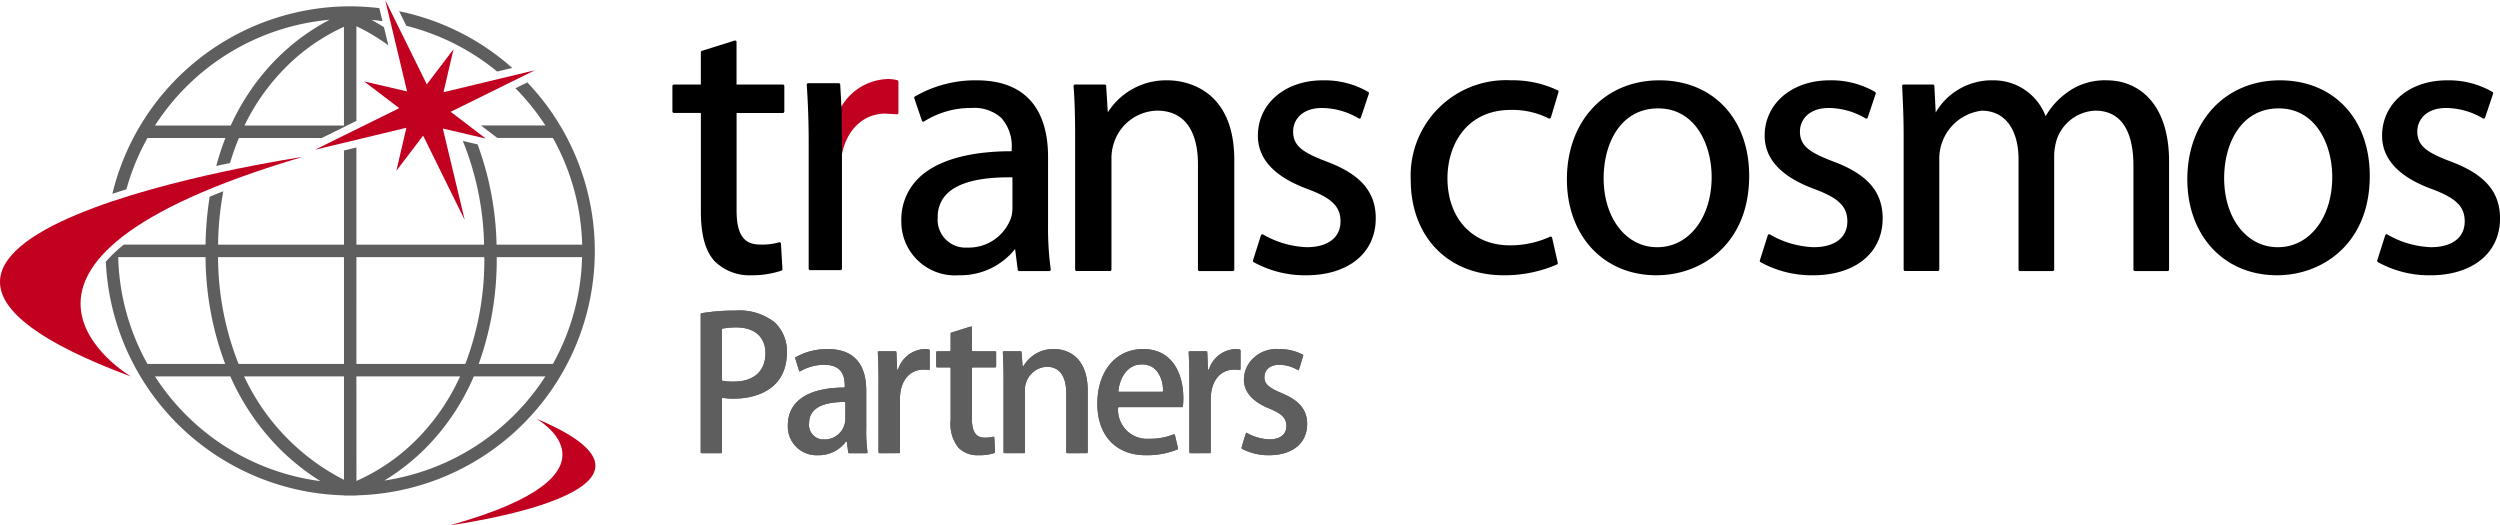
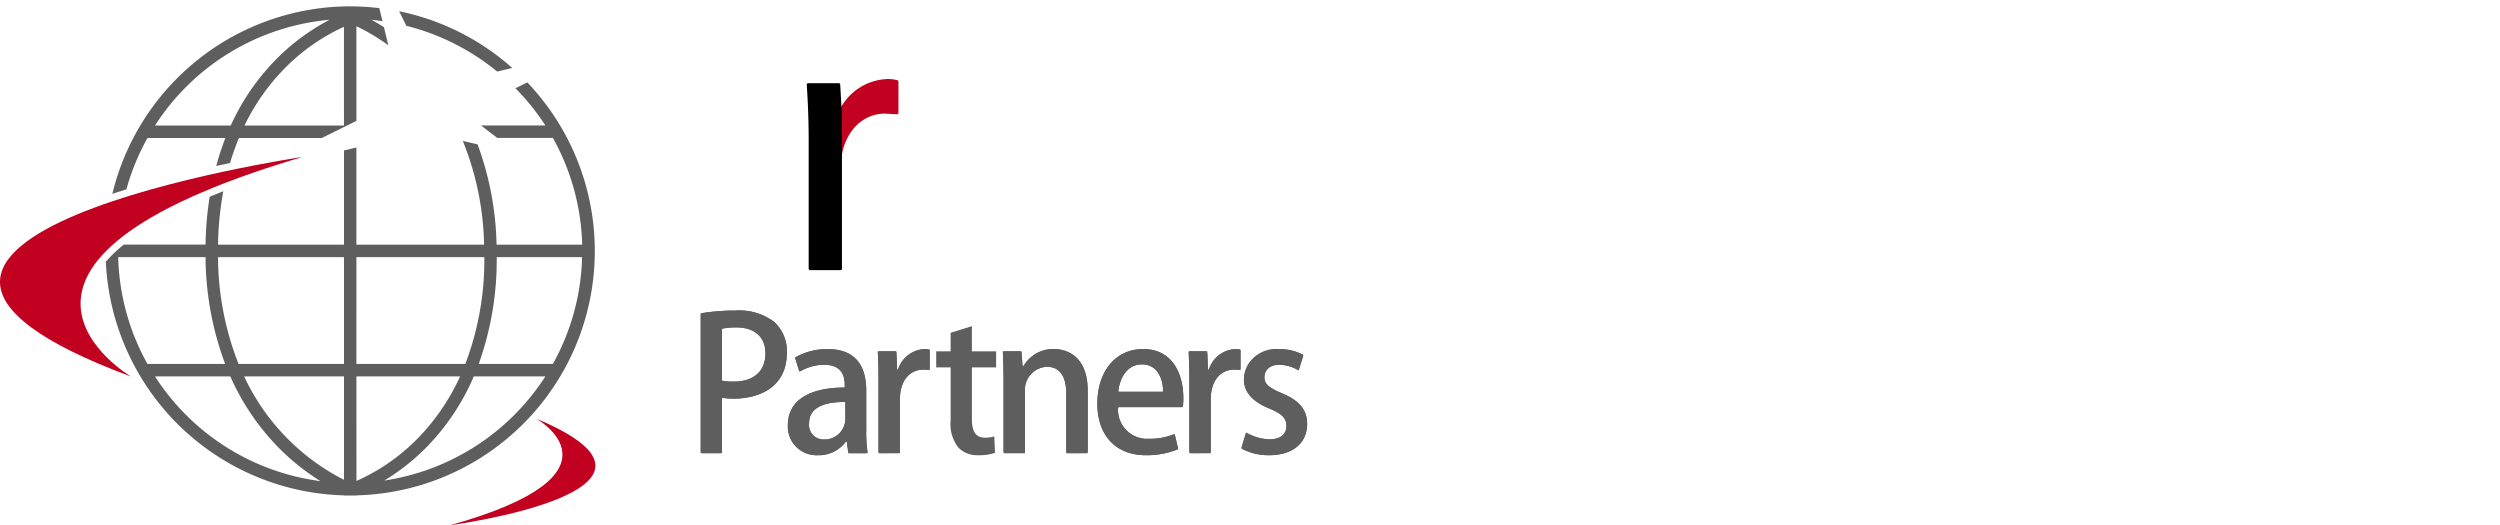
<svg xmlns="http://www.w3.org/2000/svg" width="228.443" height="48" viewBox="0 0 228.443 48">
-   <path d="M138.055 10.043a7.406 7.406 0 0 1 3.47.781.151.151 0 0 0 .116 0 .116.116 0 0 0 .077-.088l.693-2.32a.136.136 0 0 0-.068-.161 9.618 9.618 0 0 0-4.288-.919 8.718 8.718 0 0 0-9.147 9.082c0 5.227 3.409 8.735 8.486 8.735a11.971 11.971 0 0 0 4.875-.987.133.133 0 0 0 .077-.151l-.519-2.29a.159.159 0 0 0-.073-.091.132.132 0 0 0-.121 0 8.669 8.669 0 0 1-3.682.783c-3.4 0-5.686-2.461-5.686-6.132.002-3.11 1.791-6.242 5.79-6.242ZM167.539 14.763c-2.118-.808-3.065-1.393-3.065-2.746 0-1.071.816-2.149 2.634-2.149a6.671 6.671 0 0 1 3.364.952.13.13 0 0 0 .114.01.122.122 0 0 0 .082-.087l.731-2.183a.147.147 0 0 0-.06-.161 7.953 7.953 0 0 0-4.16-1.059c-3.434 0-5.929 2.126-5.929 5.061 0 2.133 1.532 3.773 4.563 4.877 2.208.828 2.993 1.6 2.993 2.955 0 1.474-1.152 2.354-3.083 2.354a8.536 8.536 0 0 1-3.983-1.158.138.138 0 0 0-.12-.013.152.152 0 0 0-.086.089l-.724 2.288a.139.139 0 0 0 .061.162 9.71 9.71 0 0 0 4.785 1.2c3.871 0 6.376-2.041 6.376-5.2-.001-2.43-1.39-4.031-4.493-5.192ZM192.521 7.34a5.783 5.783 0 0 0-3.76 1.208 6.739 6.739 0 0 0-1.836 2.073 5.063 5.063 0 0 0-4.763-3.281 5.926 5.926 0 0 0-5.284 2.94c-.018-.443-.121-2.428-.121-2.428a.141.141 0 0 0-.138-.13h-2.67a.136.136 0 0 0-.1.04.143.143 0 0 0-.039.1l.006.1c.064 1.334.134 2.714.134 4.437v12.229a.138.138 0 0 0 .14.138h2.977a.14.14 0 0 0 .14-.138V14.515a4.407 4.407 0 0 1 3.88-4.4c2.1 0 3.361 1.673 3.361 4.47v10.049a.137.137 0 0 0 .136.138h2.986a.136.136 0 0 0 .135-.138v-10.4a5.251 5.251 0 0 1 .236-1.482 3.891 3.891 0 0 1 3.506-2.642c2.893 0 3.5 2.735 3.5 5.031v9.489a.14.14 0 0 0 .143.138h2.977a.137.137 0 0 0 .137-.138v-9.875c-.003-5.465-2.934-7.415-5.683-7.415ZM223.951 14.763c-2.124-.808-3.064-1.393-3.064-2.746 0-1.071.814-2.149 2.63-2.149a6.647 6.647 0 0 1 3.362.952.14.14 0 0 0 .12.01.145.145 0 0 0 .083-.087l.73-2.178a.152.152 0 0 0-.056-.166 8 8 0 0 0-4.165-1.059c-3.434 0-5.923 2.126-5.923 5.061 0 2.133 1.532 3.776 4.559 4.877 2.209.828 2.992 1.6 2.992 2.955 0 1.474-1.154 2.354-3.085 2.354a8.539 8.539 0 0 1-3.981-1.158.146.146 0 0 0-.124-.013.151.151 0 0 0-.077.089l-.725 2.288a.14.14 0 0 0 .062.162 9.667 9.667 0 0 0 4.78 1.2c3.872 0 6.377-2.041 6.377-5.2-.003-2.43-1.391-4.03-4.495-5.192ZM151.625 7.34c-4.974 0-8.446 3.72-8.446 9.044 0 5.163 3.358 8.768 8.165 8.768h.039c4.072 0 8.452-2.842 8.452-9.082 0-5.22-3.301-8.73-8.21-8.73Zm-.174 15.248h-.037c-2.823 0-4.877-2.65-4.877-6.307 0-3.172 1.54-6.376 4.985-6.376 3.355 0 4.883 3.251 4.883 6.272 0 3.712-2.085 6.411-4.954 6.411ZM208.333 7.34c-4.978 0-8.461 3.72-8.461 9.044 0 5.163 3.367 8.768 8.184 8.768h.031c4.07 0 8.456-2.842 8.456-9.082.003-5.22-3.296-8.73-8.21-8.73Zm-.176 15.248h-.033c-2.828 0-4.887-2.65-4.887-6.307 0-3.172 1.546-6.376 4.991-6.376 3.357 0 4.885 3.251 4.885 6.272.001 3.712-2.08 6.411-4.954 6.411ZM71.527 7.723h-4.224V3.84a.146.146 0 0 0-.056-.113.142.142 0 0 0-.127-.017l-2.98.934a.149.149 0 0 0-.1.136v2.943h-2.458a.14.14 0 0 0-.139.138v2.321a.141.141 0 0 0 .139.14h2.461v9.009c0 2.1.4 3.574 1.217 4.492a4.5 4.5 0 0 0 3.4 1.33 8.416 8.416 0 0 0 2.75-.425.139.139 0 0 0 .087-.139l-.135-2.32a.136.136 0 0 0-.064-.107.123.123 0 0 0-.115-.016 5.7 5.7 0 0 1-1.726.2c-1.506 0-2.149-.931-2.149-3.12v-8.9h4.224a.138.138 0 0 0 .138-.14V7.865a.136.136 0 0 0-.143-.142ZM106.728 7.34a6.314 6.314 0 0 0-5.5 2.923c-.033-.51-.149-2.412-.149-2.412a.139.139 0 0 0-.137-.129h-2.7a.14.14 0 0 0-.107.044.13.13 0 0 0-.035.1c.1 1.331.142 2.684.142 4.531v12.229a.134.134 0 0 0 .135.138h3.045a.14.14 0 0 0 .14-.138V14.515a4.378 4.378 0 0 1 .2-1.375 4.255 4.255 0 0 1 3.96-3.03c3.252 0 3.743 3.042 3.743 4.852v9.668a.134.134 0 0 0 .132.138h3.054a.134.134 0 0 0 .135-.138V14.617c.002-6.925-5.047-7.277-6.058-7.277ZM121.224 14.763c-2.118-.808-3.062-1.393-3.062-2.746 0-1.071.814-2.149 2.635-2.149a6.632 6.632 0 0 1 3.354.952.143.143 0 0 0 .121.01.146.146 0 0 0 .082-.087l.728-2.178a.142.142 0 0 0-.056-.166 7.972 7.972 0 0 0-4.161-1.059c-3.435 0-5.924 2.126-5.924 5.061 0 2.133 1.532 3.773 4.559 4.877 2.206.828 2.992 1.6 2.992 2.955 0 1.474-1.152 2.354-3.079 2.354a8.6 8.6 0 0 1-3.991-1.158.133.133 0 0 0-.119-.013.151.151 0 0 0-.082.089l-.726 2.288a.141.141 0 0 0 .061.162 9.708 9.708 0 0 0 4.788 1.2c3.867 0 6.369-2.041 6.369-5.2 0-2.43-1.386-4.03-4.489-5.192ZM95.769 14.339c0-3.192-1.135-7-6.548-7a11.019 11.019 0 0 0-5.614 1.475.14.14 0 0 0-.062.163l.694 2.044a.136.136 0 0 0 .208.071 8 8 0 0 1 4.325-1.225 3.671 3.671 0 0 1 2.714.9 3.853 3.853 0 0 1 .958 2.845v.207c-3.947 0-6.9.859-8.538 2.491a5.287 5.287 0 0 0-1.545 3.887 4.9 4.9 0 0 0 5.268 4.954 6.359 6.359 0 0 0 5.126-2.4l.245 1.9a.14.14 0 0 0 .14.121h2.734a.144.144 0 0 0 .106-.047.14.14 0 0 0 .032-.112 28.164 28.164 0 0 1-.244-3.994Zm-7.381 8.283a2.542 2.542 0 0 1-2.7-2.775 2.906 2.906 0 0 1 .86-2.156c1.051-1.027 3.057-1.527 5.966-1.485v2.778a2.89 2.89 0 0 1-.132.927 4.093 4.093 0 0 1-3.991 2.711Z" />
  <path d="M81.995 7.329a3.371 3.371 0 0 0-.865-.108 5.089 5.089 0 0 0-4.477 2.96.137.137 0 0 0-.017.075v.786l.009 3.121a.123.123 0 0 0 .129.12.148.148 0 0 0 .149-.127c.425-2.293 1.98-3.775 3.963-3.775l.99.06h.073a.113.113 0 0 0 .1-.031.133.133 0 0 0 .048-.1V7.464a.136.136 0 0 0-.102-.135Z" fill="#c20020" />
  <path d="M76.916 11.035v-.783c0-.02-.139-2.524-.139-2.524a.14.14 0 0 0-.14-.128h-2.782a.148.148 0 0 0-.1.044.126.126 0 0 0-.037.1c.122 1.813.177 3.477.177 5.235v11.57a.139.139 0 0 0 .138.138h2.76a.138.138 0 0 0 .142-.138v-10.4Z" />
  <path d="M27.64 14.341s-49.837 7.38-15.671 20.068c0 0-17.487-10.264 15.671-20.068ZM41.103 48s23.644-3.158 7.892-9.747c0 0 9.012 5.039-7.892 9.747" fill="#c20020" />
  <path d="M37.13 2.359a21.192 21.192 0 0 1 8.3 4.18l1.379-.33a22.288 22.288 0 0 0-10.335-5.18ZM13.476 12.613h7.12a23.73 23.73 0 0 0-.837 2.558c.431-.1.853-.188 1.261-.273a22.452 22.452 0 0 1 .809-2.285h7.567l3.171-1.566V2.396a18.038 18.038 0 0 1 2.918 1.746l-.4-1.66a21.29 21.29 0 0 0-1.135-.669c.335.031.67.076 1 .123L34.662.743A22.97 22.97 0 0 0 31.99.578a22.388 22.388 0 0 0-21.723 17.135c.416-.138.845-.276 1.284-.412a21 21 0 0 1 1.925-4.688Zm17.955-1.141H22.34a19.571 19.571 0 0 1 3.69-5.241 18.094 18.094 0 0 1 5.4-3.782Zm-1.313-9.666a19.7 19.7 0 0 0-4.849 3.576 20.9 20.9 0 0 0-4.184 6.088h-6.922a21.221 21.221 0 0 1 15.955-9.664Z" fill="#5f5e5e" />
-   <path d="m40.526 8.425.916-3.928L39 7.707 35.2.001l2 8.353-3.928-.916 3.21 2.444-7.7 3.8 8.354-2.006-.917 3.929 2.446-3.211 3.8 7.706-2-8.355 3.926.917-3.21-2.445 7.7-3.8Z" fill="#c20020" />
  <path d="m48.18 7.532-1.081.533a21.336 21.336 0 0 1 2.737 3.4h-5.883l1.492 1.141h5.077a21.082 21.082 0 0 1 2.676 9.75h-7.825a27.981 27.981 0 0 0-1.734-9.164l-1.349-.315a26.543 26.543 0 0 1 1.943 9.48H32.567v-8.881l-1.135.274v8.607H19.924a29.038 29.038 0 0 1 .482-4.881c-.429.167-.848.336-1.247.5a31.131 31.131 0 0 0-.378 4.378h-7.474a13.337 13.337 0 0 0-1.637 1.557 22.38 22.38 0 0 0 21.762 21.354v.015h1.135v-.015A22.333 22.333 0 0 0 48.181 7.526ZM10.802 23.499h7.981a28.2 28.2 0 0 0 1.791 9.754h-7.1a21.033 21.033 0 0 1-2.672-9.754Zm3.362 10.895h6.882a22.032 22.032 0 0 0 4.211 6.308 20.947 20.947 0 0 0 4.024 3.262 21.236 21.236 0 0 1-15.118-9.57Zm17.268 9.45a20.171 20.171 0 0 1-9.123-9.45h9.123Zm0-10.591h-9.633a26.773 26.773 0 0 1-1.875-9.754h11.507Zm1.135-9.754h11.689a26.7 26.7 0 0 1-1.734 9.754h-9.955Zm0 10.895h9.473a19.786 19.786 0 0 1-3.9 5.694 18.075 18.075 0 0 1-5.568 3.86Zm2.551 9.518a19.776 19.776 0 0 0 3.783-2.974 21.052 21.052 0 0 0 4.394-6.544h6.54a21.256 21.256 0 0 1-14.717 9.517Zm15.4-10.659h-6.773a28.157 28.157 0 0 0 1.644-9.754h7.8a21.088 21.088 0 0 1-2.667 9.754Z" fill="#5f5e5e" />
  <g fill="#5f5e5e">
    <path d="M64.027 28.634a18.255 18.255 0 0 1 3.144-.253 5.253 5.253 0 0 1 3.566 1.032 3.594 3.594 0 0 1 1.166 2.788c0 3.143-2.5 4.225-4.834 4.225a5.446 5.446 0 0 1-1.1-.085v5.07h-1.943Zm1.943 6.135a4.062 4.062 0 0 0 1.1.1c1.793 0 2.874-.93 2.874-2.586 0-1.572-1.081-2.366-2.654-2.366a6.841 6.841 0 0 0-1.318.119Z" />
    <path d="M64.19 41.411a.164.164 0 0 1-.163-.163V28.772a.164.164 0 0 1 .137-.161 18.358 18.358 0 0 1 3.007-.23 5.261 5.261 0 0 1 3.566 1.032 3.6 3.6 0 0 1 1.166 2.788c0 3.92-3.7 4.225-4.834 4.225a5.849 5.849 0 0 1-1.02-.07l-.078.063v4.828a.163.163 0 0 1-.162.163Zm3.1-11.492a6.769 6.769 0 0 0-1.317.119l-.038.1.037 4.628.085.059a9.073 9.073 0 0 0 1.013.043c1.8 0 2.874-.967 2.874-2.586-.002-1.478-.994-2.363-2.655-2.363Z" />
    <path d="M64.19 41.247V28.772a18.1 18.1 0 0 1 2.981-.228 5.118 5.118 0 0 1 3.457.989 3.434 3.434 0 0 1 1.111 2.668c0 3.768-3.575 4.062-4.671 4.062a5.472 5.472 0 0 1-1.064-.081l-.2.159v4.907Zm3.1-11.491a7.005 7.005 0 0 0-1.35.121l-.13.16v4.732l.116.157a4.136 4.136 0 0 0 1.144.108c1.9 0 3.037-1.028 3.037-2.749-.004-1.584-1.055-2.529-2.819-2.529ZM79.155 39.197a12.63 12.63 0 0 0 .136 2.214h-1.774l-.136-1.082h-.053a3.154 3.154 0 0 1-2.6 1.268 2.63 2.63 0 0 1-2.738-2.72c0-2.315 2.011-3.464 5.2-3.464 0-.693 0-2.079-1.875-2.079a4.3 4.3 0 0 0-2.265.642l-.405-1.3a5.806 5.806 0 0 1 3.008-.778c2.738 0 3.5 1.809 3.5 3.785Zm-1.909-2.468c-1.538 0-3.313.288-3.313 1.944a1.33 1.33 0 0 0 1.37 1.487 1.9 1.9 0 0 0 1.943-1.894Z" />
    <path d="M74.728 41.597a2.615 2.615 0 0 1-2.738-2.72c0-2.219 1.824-3.448 5.137-3.464l.068-.068c0-.7-.06-2.011-1.875-2.011a4.364 4.364 0 0 0-2.091.535.153.153 0 0 1-.081.021.156.156 0 0 1-.06-.01.164.164 0 0 1-.1-.1l-.305-.98a.163.163 0 0 1 .073-.189 5.9 5.9 0 0 1 2.9-.71c2.289 0 3.5 1.309 3.5 3.785v3.516a14.392 14.392 0 0 0 .1 2.026.162.162 0 0 1-.161.188h-1.436a.163.163 0 0 1-.162-.143l-.109-.877-.043-.038-.091.033a3.017 3.017 0 0 1-2.526 1.206Zm2.451-4.868c-2.153.014-3.245.668-3.245 1.944a1.327 1.327 0 0 0 1.37 1.487 1.9 1.9 0 0 0 1.943-1.894v-1.47Z" />
    <path d="M74.727 41.433a2.458 2.458 0 0 1-2.574-2.557c0-2.129 1.79-3.3 5.041-3.3l.163-.162c0-.671 0-2.243-2.039-2.243a4.539 4.539 0 0 0-2.171.557l-.305-.98a5.788 5.788 0 0 1 2.815-.687c2.213 0 3.335 1.218 3.335 3.622v3.516a14.672 14.672 0 0 0 .1 2.05h-1.436l-.117-.938-.162-.143-.183.067a2.988 2.988 0 0 1-2.467 1.198Zm2.519-4.866c-2.307 0-3.476.708-3.476 2.107a1.491 1.491 0 0 0 1.532 1.65 2.059 2.059 0 0 0 2.106-2.056v-1.539ZM84.955 33.828a2.944 2.944 0 0 0-.574-.051c-1.319 0-2.147 1.081-2.147 2.7v4.934h-1.959v-6.473c0-1.082-.017-1.978-.068-2.839h1.701l.068 1.706h.068a2.677 2.677 0 0 1 2.417-1.91 2.33 2.33 0 0 1 .49.051Z" />
    <path d="M80.436 41.411a.163.163 0 0 1-.162-.163v-6.309c0-1.1-.018-1.913-.059-2.667a.166.166 0 0 1 .044-.121.16.16 0 0 1 .119-.051h1.378a.163.163 0 0 1 .163.157l.059 1.485.033.031.06-.03a2.684 2.684 0 0 1 2.394-1.847 2.359 2.359 0 0 1 .351.024.166.166 0 0 1 .139.162v1.55a.162.162 0 0 1-.055.121.157.157 0 0 1-.108.041h-.02a3.656 3.656 0 0 0-.391-.021c-1.3 0-2.147 1.061-2.147 2.7v4.771a.163.163 0 0 1-.162.163Z" />
    <path d="M80.436 41.249V34.94c0-1.106-.017-1.919-.059-2.677h1.378l.061 1.551.163.157.221-.108a2.532 2.532 0 0 1 2.263-1.8 2.048 2.048 0 0 1 .327.023v1.55a3.466 3.466 0 0 0-.411-.023c-1.4 0-2.309 1.126-2.309 2.868v4.768ZM86.866 30.41l1.943-.608v2.3h2.214v1.47H88.81v4.715c0 1.149.356 1.706 1.184 1.706a2.893 2.893 0 0 0 .862-.117l.067 1.5a4.3 4.3 0 0 1-1.521.22 2.417 2.417 0 0 1-1.842-.709 3.518 3.518 0 0 1-.693-2.5v-4.816h-1.318v-1.47h1.318Z" />
-     <path d="M89.401 41.596a2.41 2.41 0 0 1-1.842-.709 3.507 3.507 0 0 1-.693-2.5v-4.748l-.067-.068H85.71a.163.163 0 0 1-.163-.162V32.26a.163.163 0 0 1 .163-.162h1.088l.067-.068v-1.5a.163.163 0 0 1 .114-.155l1.618-.507a.178.178 0 0 1 .049-.007.168.168 0 0 1 .1.032.162.162 0 0 1 .066.131v2.008l.068.068h1.983a.162.162 0 0 1 .163.162v1.146a.162.162 0 0 1-.163.162H88.88l-.068.068v4.647c0 1.53.676 1.706 1.184 1.706a2.912 2.912 0 0 0 .671-.069.2.2 0 0 1 .037 0 .163.163 0 0 1 .1.033.165.165 0 0 1 .063.123l.053 1.184a.161.161 0 0 1-.112.161 4.68 4.68 0 0 1-1.407.173Z" />
    <path d="M89.401 41.433a2.251 2.251 0 0 1-1.72-.654 3.363 3.363 0 0 1-.652-2.394v-4.816l-.163-.162h-1.155v-1.145h1.155l.163-.162v-1.57l1.618-.505v2.076l.162.162h2.05v1.146h-2.05l-.162.162v4.711c0 1.258.44 1.87 1.346 1.87a3.109 3.109 0 0 0 .708-.074l.053 1.185a4.616 4.616 0 0 1-1.353.17ZM99.391 41.411H97.43v-5.459c0-1.318-.44-2.434-1.775-2.434a2.1 2.1 0 0 0-1.993 2.283v5.61h-1.961v-6.692c0-1.03-.033-1.826-.068-2.619h1.707l.1 1.385h.051a3.191 3.191 0 0 1 2.822-1.589c1.453 0 3.076.946 3.076 3.819Z" />
    <path d="M97.593 41.411a.163.163 0 0 1-.163-.163v-5.3c0-1.11-.309-2.434-1.775-2.434a2.1 2.1 0 0 0-1.993 2.283v5.447a.164.164 0 0 1-.163.163h-1.635a.163.163 0 0 1-.162-.163v-6.529c0-.958-.03-1.711-.061-2.45a.166.166 0 0 1 .045-.119.16.16 0 0 1 .119-.051h1.385a.162.162 0 0 1 .162.151l.085 1.17.038.035.1-.041a3.05 3.05 0 0 1 2.745-1.517c.722 0 3.076.275 3.076 3.819v5.533a.164.164 0 0 1-.163.163Z" />
    <path d="M97.594 41.249v-5.3c0-1.675-.688-2.6-1.939-2.6a2.257 2.257 0 0 0-2.156 2.445v5.455h-1.635V34.72c0-.96-.029-1.715-.06-2.457h1.385l.09 1.235.163.15.193-.084a3.023 3.023 0 0 1 2.679-1.5c.683 0 2.913.264 2.913 3.655v5.53ZM107.657 41.038a7.263 7.263 0 0 1-2.958.558c-2.806 0-4.428-1.875-4.428-4.715 0-2.772 1.555-4.986 4.192-4.986 2.619 0 3.667 2.181 3.667 4.48a5.748 5.748 0 0 1-.051.827h-5.914a2.646 2.646 0 0 0 2.822 2.891 5.81 5.81 0 0 0 2.349-.44Zm-1.385-5.237c.016-1.116-.44-2.5-1.943-2.5-1.437 0-2.046 1.42-2.147 2.5Z" />
    <path d="M104.7 41.597c-2.731 0-4.428-1.807-4.428-4.715 0-2.983 1.684-4.986 4.192-4.986 2.7 0 3.667 2.314 3.667 4.48a6.329 6.329 0 0 1-.032.682.163.163 0 0 1-.162.145h-5.7l-.066.068a2.656 2.656 0 0 0 2.819 2.823 5.855 5.855 0 0 0 2.175-.371.164.164 0 0 1 .058-.01.167.167 0 0 1 .077.02.164.164 0 0 1 .083.106l.248 1.07a.164.164 0 0 1-.1.188 7.6 7.6 0 0 1-2.831.5Zm1.506-5.8.067-.067a2.854 2.854 0 0 0-.661-1.934 1.722 1.722 0 0 0-1.283-.5c-1.3 0-2 1.209-2.139 2.429l.064.073Z" />
    <path d="M104.699 41.433c-2.631 0-4.264-1.743-4.264-4.551 0-2.885 1.619-4.823 4.028-4.823 2.583 0 3.5 2.229 3.5 4.316a6.025 6.025 0 0 1-.032.664h-5.765l-.163.166a2.818 2.818 0 0 0 2.985 3.051 6.063 6.063 0 0 0 2.232-.381l.249 1.068a7.385 7.385 0 0 1-2.77.49Zm-.371-8.3c-1.424 0-2.186 1.33-2.309 2.649l.162.178h4.09l.162-.16a3.056 3.056 0 0 0-.707-2.117 1.881 1.881 0 0 0-1.397-.548ZM113.355 33.828a2.928 2.928 0 0 0-.574-.051c-1.318 0-2.146 1.081-2.146 2.7v4.934h-1.959v-6.473c0-1.082-.017-1.978-.069-2.839h1.707l.068 1.706h.068a2.677 2.677 0 0 1 2.417-1.91 2.311 2.311 0 0 1 .489.051Z" />
    <path d="M108.841 41.411a.163.163 0 0 1-.162-.163v-6.309c0-1.1-.018-1.913-.059-2.667a.162.162 0 0 1 .162-.172h1.378a.163.163 0 0 1 .163.157l.059 1.485.033.031.06-.03a2.684 2.684 0 0 1 2.394-1.847 2.359 2.359 0 0 1 .351.024.165.165 0 0 1 .138.162v1.55a.161.161 0 0 1-.054.121.157.157 0 0 1-.108.041h-.02a3.679 3.679 0 0 0-.393-.021c-1.3 0-2.146 1.061-2.146 2.7v4.771a.163.163 0 0 1-.162.163Z" />
    <path d="M108.837 41.249V34.94c0-1.106-.017-1.919-.059-2.677h1.378l.061 1.551.163.157.221-.108a2.532 2.532 0 0 1 2.263-1.8 2.049 2.049 0 0 1 .327.023v1.55a3.472 3.472 0 0 0-.412-.023c-1.4 0-2.308 1.126-2.308 2.868v4.768ZM118.663 33.857a3.406 3.406 0 0 0-1.774-.524c-.878 0-1.353.507-1.353 1.132 0 .642.424.964 1.555 1.454 1.538.625 2.35 1.47 2.35 2.822 0 1.791-1.369 2.856-3.481 2.856a5.15 5.15 0 0 1-2.535-.625l.439-1.454a4.527 4.527 0 0 0 2.13.626c1.048 0 1.555-.507 1.555-1.218s-.389-1.1-1.5-1.572c-1.657-.659-2.383-1.588-2.383-2.669 0-1.555 1.268-2.79 3.228-2.79a4.639 4.639 0 0 1 2.214.541Z" />
    <path d="M115.96 41.597a5.239 5.239 0 0 1-2.419-.56.165.165 0 0 1-.079-.191l.343-1.133a.163.163 0 0 1 .093-.1.172.172 0 0 1 .063-.013.163.163 0 0 1 .076.02 4.517 4.517 0 0 0 1.956.527c.988 0 1.555-.444 1.555-1.218s-.508-1.149-1.5-1.572c-1.581-.629-2.383-1.527-2.383-2.669a2.932 2.932 0 0 1 3.228-2.79 4.681 4.681 0 0 1 2.092.475.162.162 0 0 1 .082.193l-.338 1.095a.16.16 0 0 1-.094.1.142.142 0 0 1-.061.013.156.156 0 0 1-.078-.021 3.447 3.447 0 0 0-1.6-.421c-1 0-1.353.61-1.353 1.132 0 .607.35.933 1.555 1.454 1.624.66 2.35 1.53 2.35 2.822-.006 1.763-1.341 2.857-3.488 2.857Z" />
    <path d="M115.96 41.433a5.113 5.113 0 0 1-2.342-.54l.343-1.133a4.677 4.677 0 0 0 2.032.547c1.076 0 1.718-.517 1.718-1.382s-.563-1.28-1.6-1.722c-1.516-.6-2.283-1.449-2.283-2.518a2.776 2.776 0 0 1 3.065-2.626 4.511 4.511 0 0 1 2.018.457l-.338 1.095a3.576 3.576 0 0 0-1.68-.442 1.337 1.337 0 0 0-1.515 1.3c0 .755.533 1.119 1.653 1.6 1.558.633 2.251 1.458 2.251 2.672-.004 1.66-1.275 2.692-3.322 2.692Z" />
  </g>
</svg>